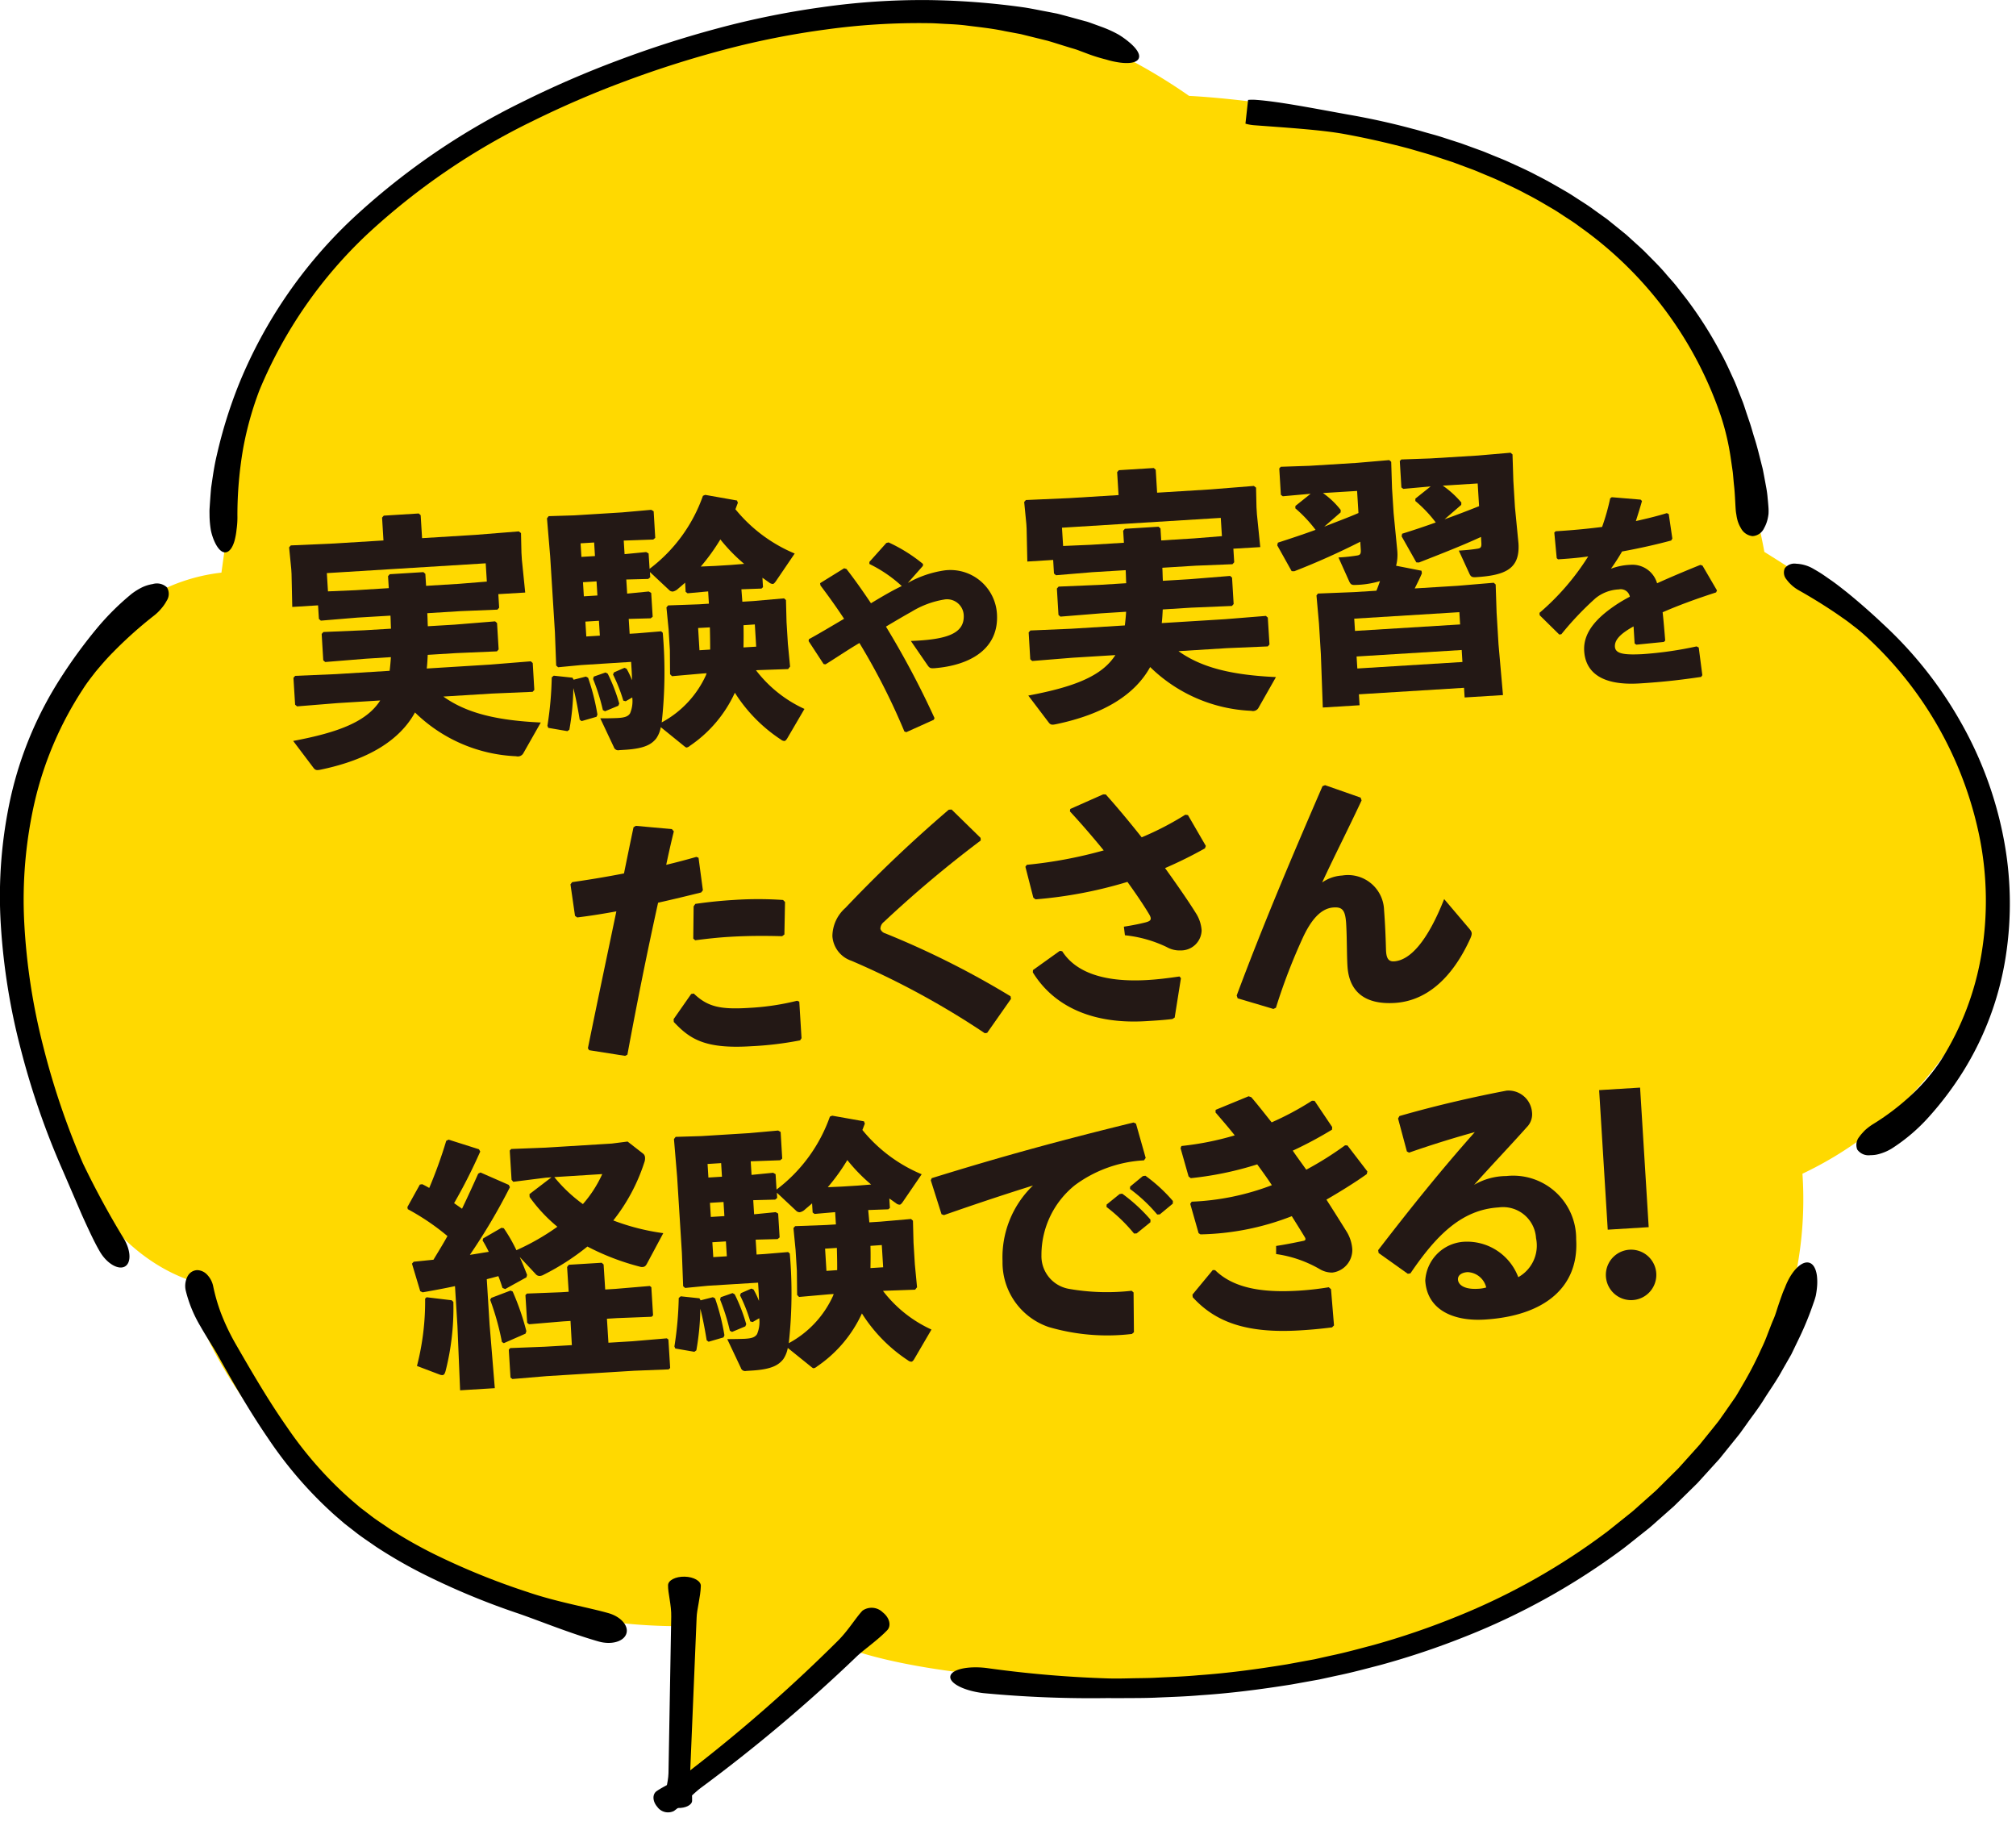
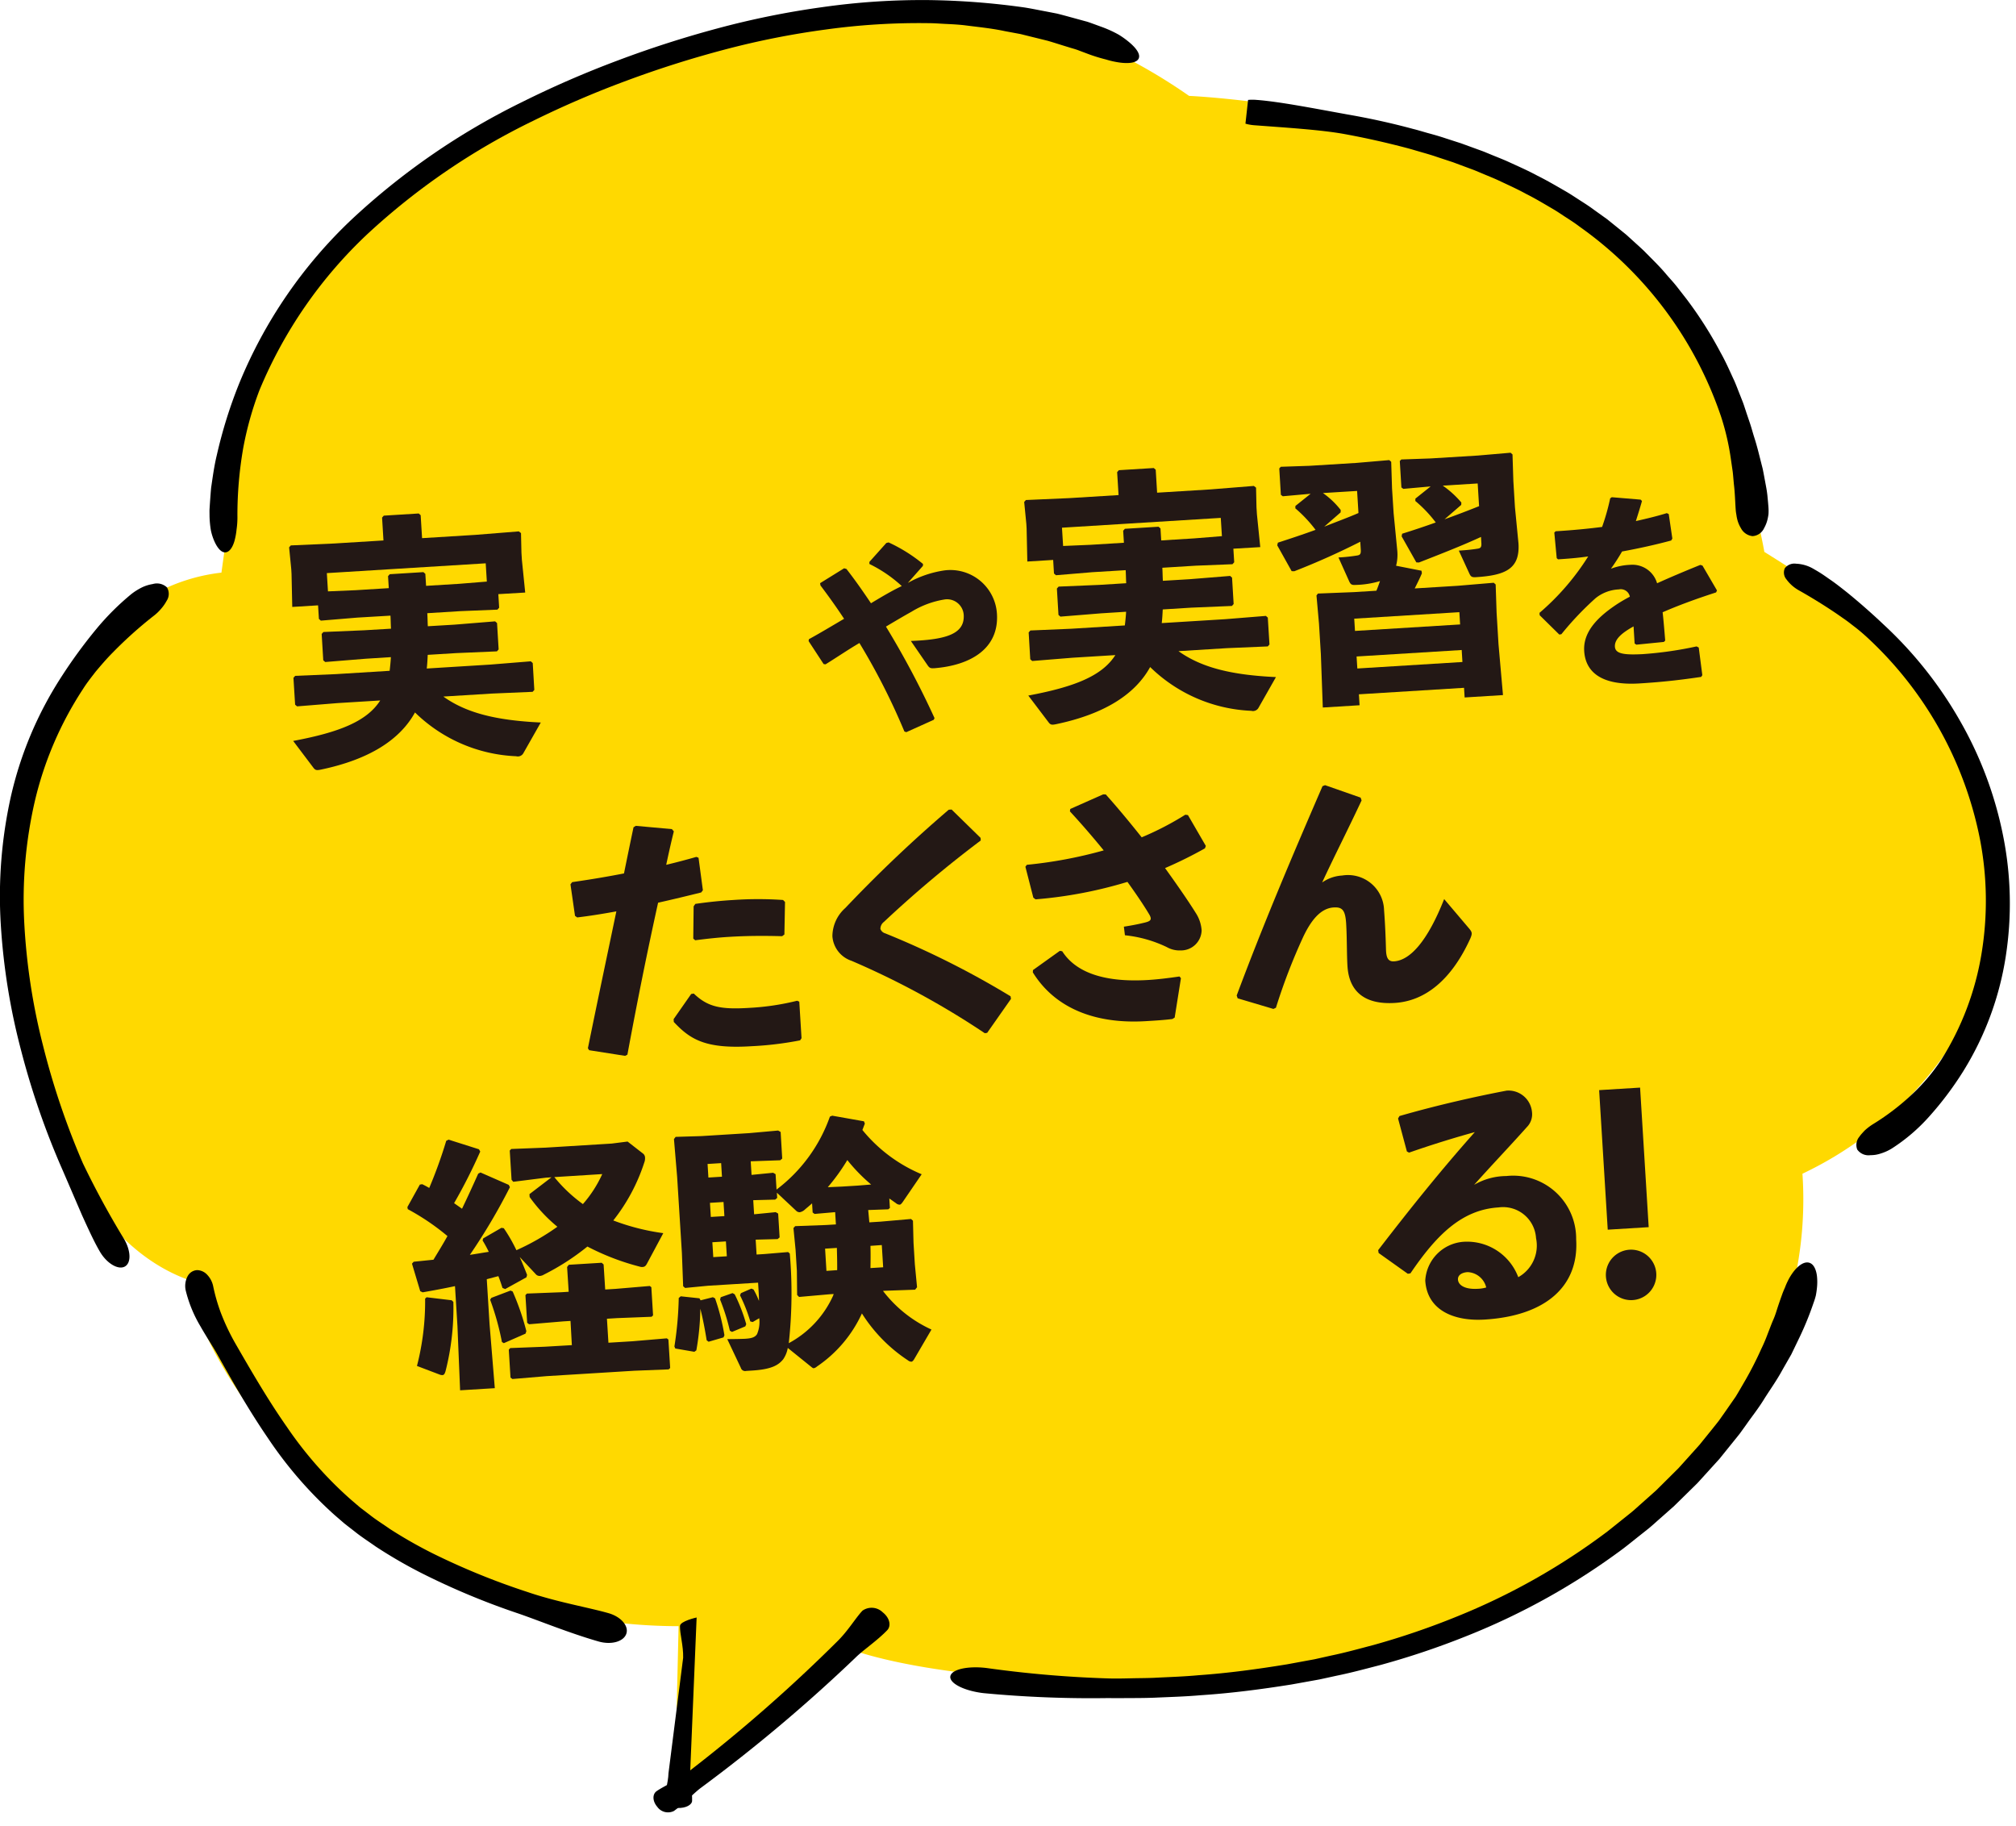
<svg xmlns="http://www.w3.org/2000/svg" id="レイヤー_1" data-name="レイヤー 1" viewBox="0 0 127 115" width="127" height="115" preserveAspectRatio="xMinYMid">
  <defs>
    <style>.cls-1{fill:#ffd900;}.cls-2{fill:#231815;}</style>
  </defs>
  <path class="cls-1" d="M111.146,34.762s-2.4-14.577-11.519-21.322-24.719-7.4-24.719-7.4a35.16,35.16,0,0,0-9.12-4.569C61.228.169,48.029.386,36.509,5.39S19.95,16.269,17.31,20.837s-3.12,13.49-3.12,13.49l-.24,1.74a11.534,11.534,0,0,0-8.4,5.222c-3.36,5-6,13.271-4.8,20.451S5.07,78.275,12.03,80.669c0,3.7,6.24,13.489,14.879,17.84a34.1,34.1,0,0,0,15.84,3.916l-.24,10.226,11.28-8.7s5.039,1.958,16.8,1.958,20.4-.435,34.319-11.966a23.813,23.813,0,0,0,8.639-20.016,23.113,23.113,0,0,0,12-13.489c3.12-9.791-4.56-18.929-7.2-20.887S111.146,34.762,111.146,34.762Z" />
  <path d="M118.635,39.314c-.747-.707-1.538-1.4-2.286-2.007-.38-.3-.741-.587-1.1-.828-.175-.123-.343-.242-.506-.348s-.325-.2-.475-.286a2.342,2.342,0,0,0-1.119-.339.764.764,0,0,0-.709.279.663.663,0,0,0,.093.7,2.46,2.46,0,0,0,.793.7c.818.461,1.647.975,2.4,1.487l.55.384c.179.127.344.261.508.386.33.248.617.5.869.732a23.5,23.5,0,0,1,7.08,12.7,20.406,20.406,0,0,1,.1,7.163,17.951,17.951,0,0,1-2.545,6.716,11.866,11.866,0,0,1-1.766,2.106,15.052,15.052,0,0,1-2.5,1.928,3.564,3.564,0,0,0-.517.385c-.074.068-.139.143-.2.211a1.749,1.749,0,0,0-.167.208.8.8,0,0,0-.139.812.869.869,0,0,0,.826.356,2.266,2.266,0,0,0,.321-.023,2.206,2.206,0,0,0,.339-.084,3.013,3.013,0,0,0,.7-.319,11.349,11.349,0,0,0,2.332-1.991,20.71,20.71,0,0,0,2.154-2.86,19.261,19.261,0,0,0,2.683-7.24,21.657,21.657,0,0,0-.166-7.6,23.945,23.945,0,0,0-2.682-7.183A25.341,25.341,0,0,0,118.635,39.314Z" />
  <path d="M84.9,7.212c-2.131-.385-4.323-.815-5.737-.919a3.127,3.127,0,0,0-.539,0l-.166,1.5c.641-.038,1.128-.281,1.175-.626s-.359-.688-.971-.866l-.166,1.5a2.957,2.957,0,0,0,.515.087c2,.151,4.172.285,5.628.545,1.344.243,2.674.543,3.986.889.328.087.651.187.977.28s.651.188.97.3l.961.317.946.352c.157.059.316.115.471.178l.464.194c.307.131.62.253.924.392.6.284,1.213.555,1.793.874.6.3,1.158.64,1.728.972.284.167.551.356.828.533s.551.357.809.554a24.1,24.1,0,0,1,8.928,11.983,15.74,15.74,0,0,1,.62,2.7l.112.771c.03.261.047.526.074.79.064.528.076,1.061.112,1.583a2.72,2.72,0,0,0,.044.331,2.484,2.484,0,0,0,.06.309,1.982,1.982,0,0,0,.223.527.938.938,0,0,0,.733.506.856.856,0,0,0,.728-.5,2.114,2.114,0,0,0,.22-.565,2.865,2.865,0,0,0,.059-.336,3.1,3.1,0,0,0,0-.36q-.019-.29-.053-.618a6.632,6.632,0,0,0-.091-.687l-.138-.742-.075-.39c-.029-.131-.066-.262-.1-.4-.136-.534-.268-1.094-.451-1.653-.088-.28-.163-.566-.257-.848s-.193-.563-.284-.846c-.053-.154-.1-.311-.157-.464l-.18-.458c-.123-.3-.234-.612-.367-.913-.28-.6-.537-1.2-.864-1.777a24.931,24.931,0,0,0-2.137-3.363l-.618-.793c-.207-.264-.44-.51-.659-.766-.43-.518-.926-.986-1.4-1.474-.246-.234-.5-.46-.754-.691l-.378-.343-.4-.325-.8-.646-.838-.6c-.275-.206-.566-.393-.858-.579s-.576-.381-.876-.555c-.6-.346-1.2-.7-1.822-1.009-.611-.33-1.252-.61-1.884-.9-.319-.142-.645-.268-.967-.4l-.485-.2c-.163-.065-.329-.121-.492-.182l-.987-.359-1-.323c-.332-.112-.669-.208-1.008-.3s-.673-.2-1.013-.283C87.656,7.752,86.282,7.452,84.9,7.212Z" />
  <path d="M15.062,24.168a29.567,29.567,0,0,0-1.4,4.481c-.176.721-.264,1.42-.361,2.065-.031.323-.051.635-.073.929l-.028.431c-.006.139,0,.274,0,.4a6.1,6.1,0,0,0,.086.934,3.4,3.4,0,0,0,.248.748c.2.419.437.658.678.634s.437-.3.56-.722a4.382,4.382,0,0,0,.131-.723,5.285,5.285,0,0,0,.053-.873,24.664,24.664,0,0,1,.368-4.262,20.891,20.891,0,0,1,1.018-3.627,28.437,28.437,0,0,1,6.85-9.883,42.861,42.861,0,0,1,10.374-7.08,61.526,61.526,0,0,1,5.911-2.541q3.035-1.128,6.176-1.957a51.805,51.805,0,0,1,6.37-1.263,42.8,42.8,0,0,1,6.473-.4c.344,0,.705.03,1.084.048s.775.038,1.181.084c.809.107,1.679.186,2.555.373l.666.124c.112.022.224.04.336.064l.332.083,1.341.331c.443.128.881.274,1.322.406.218.071.444.124.654.209l.637.239a10.583,10.583,0,0,0,1.07.327,5.417,5.417,0,0,0,.922.2c.556.065.98,0,1.119-.229s-.039-.57-.455-.95a5.4,5.4,0,0,0-.788-.585,7.233,7.233,0,0,0-1.091-.495l-.489-.179c-.17-.059-.341-.129-.527-.174L67.2,1.016c-.2-.053-.409-.111-.622-.162L65.925.727c-.446-.082-.9-.18-1.374-.255A47.328,47.328,0,0,0,58.525.005a44.607,44.607,0,0,0-6.734.447,53.6,53.6,0,0,0-6.565,1.33Q42,2.646,38.9,3.815a63.024,63.024,0,0,0-6.05,2.632,44.194,44.194,0,0,0-10.689,7.368A29.654,29.654,0,0,0,15.062,24.168Z" />
  <path d="M69.877,105.718a71.2,71.2,0,0,1-7.723-.657c-1.187-.145-2.211.084-2.286.519s.851.913,2.072,1.061a71.754,71.754,0,0,0,7.926.312c.48.014.96,0,1.44,0s.961-.006,1.441-.024c.959-.045,1.92-.069,2.878-.154,1.918-.125,3.825-.373,5.721-.675l1.417-.255.355-.064.351-.076.7-.153c.941-.19,1.865-.442,2.792-.681a50.11,50.11,0,0,0,5.427-1.824,43.223,43.223,0,0,0,9.857-5.5c.37-.282.73-.577,1.095-.865l.546-.434c.179-.149.349-.3.523-.458l1.041-.92.987-.969.493-.485.463-.509.925-1.019.86-1.066c.143-.178.289-.354.428-.534l.4-.555c.328-.475.737-.981,1.1-1.567s.8-1.184,1.163-1.852q.285-.5.576-1.007l.511-1.06a19.6,19.6,0,0,0,.889-2.181,4.282,4.282,0,0,0,.146-.47c.03-.156.052-.309.067-.455a3.471,3.471,0,0,0,0-.793c-.063-.462-.243-.769-.522-.824s-.6.148-.9.508a3.5,3.5,0,0,0-.412.653,4.147,4.147,0,0,0-.174.4c-.06.138-.123.28-.176.429-.085.234-.173.485-.262.752s-.168.554-.294.84-.236.592-.36.905a10.222,10.222,0,0,1-.408.958,21.958,21.958,0,0,1-1.017,1.993c-.194.333-.387.672-.591,1.006l-.676.972-.375.532c-.132.173-.271.342-.407.513L107.064,91l-.881.981-.442.49-.47.468-.942.935-1,.89c-.167.147-.329.3-.5.442l-.523.42c-.35.279-.7.564-1.05.838a41.582,41.582,0,0,1-9.472,5.351,48.323,48.323,0,0,1-5.248,1.793c-.9.236-1.794.486-2.708.674l-.683.153-.341.076-.345.063-1.378.254c-1.844.3-3.7.555-5.576.686-.935.088-1.874.115-2.812.164-.47.02-.94.019-1.41.03S70.348,105.729,69.877,105.718Z" />
  <path d="M14.867,84.688a13.971,13.971,0,0,1-.969-2.037,11.461,11.461,0,0,1-.473-1.659,1.461,1.461,0,0,0-.366-.693.888.888,0,0,0-.636-.3.713.713,0,0,0-.6.379,1.3,1.3,0,0,0-.117.929,8.177,8.177,0,0,0,.918,2.226c.377.664.763,1.241,1.035,1.722,1,1.784,2.026,3.581,3.212,5.312a25.622,25.622,0,0,0,4.188,4.841l.62.536c.214.172.433.337.649.506.426.345.892.641,1.341.959a30.061,30.061,0,0,0,2.864,1.663,46.187,46.187,0,0,0,6.121,2.555c1.327.457,3.228,1.239,5.053,1.762.8.228,1.577.011,1.747-.483s-.333-1.075-1.121-1.3c-1.236-.356-3.259-.7-5.115-1.337a44.706,44.706,0,0,1-5.931-2.415,28.6,28.6,0,0,1-2.73-1.554c-.424-.3-.868-.571-1.269-.891l-.614-.468-.584-.5a24.355,24.355,0,0,1-4.014-4.561C16.911,88.218,15.888,86.46,14.867,84.688Z" />
  <path d="M3.955,73.726l1.211,2.811c.4.882.766,1.679,1.111,2.271.433.76,1.156,1.187,1.574.972s.4-.974-.016-1.708a54.454,54.454,0,0,1-2.612-4.8,48.158,48.158,0,0,1-2.518-7.437,39.6,39.6,0,0,1-1.175-7.68,27.645,27.645,0,0,1,.657-7.662A22.059,22.059,0,0,1,5.227,43.4c.219-.352.507-.719.813-1.113.324-.382.668-.79,1.06-1.183a26.175,26.175,0,0,1,2.551-2.29,3.012,3.012,0,0,0,.508-.482,2.675,2.675,0,0,0,.339-.49A.787.787,0,0,0,10.52,37a.922.922,0,0,0-.9-.213,2.457,2.457,0,0,0-.655.2,3.976,3.976,0,0,0-.67.414,16.254,16.254,0,0,0-2.236,2.228,31.516,31.516,0,0,0-2.209,3.028A23.375,23.375,0,0,0,.677,50.205a28.875,28.875,0,0,0-.628,8.011,40.7,40.7,0,0,0,1.27,7.907A49.429,49.429,0,0,0,3.955,73.726Z" />
  <path d="M43.26,111.677c-.652.493-1.465.834-1.9,1.142-.274.2-.254.638.045.984a.83.83,0,0,0,1.047.263c.642-.46,1.214-1.089,1.675-1.439a100.353,100.353,0,0,0,9.788-8.242c.481-.471,1.335-1.04,1.971-1.7.278-.287.154-.794-.277-1.132a1,1,0,0,0-1.273-.107c-.424.441-.917,1.283-1.6,1.947A98.4,98.4,0,0,1,43.26,111.677Z" />
-   <path d="M42.112,111.687c-.019.633-.256,1.277-.268,1.689-.007.262.38.485.864.5s.884-.191.892-.454c.018-.6-.139-1.255-.126-1.7l.411-9.843c.016-.522.244-1.28.265-1.988.009-.309-.446-.57-1.016-.584s-1.04.226-1.049.534c-.014.485.22,1.254.2,2Z" />
+   <path d="M42.112,111.687c-.019.633-.256,1.277-.268,1.689-.007.262.38.485.864.5s.884-.191.892-.454c.018-.6-.139-1.255-.126-1.7l.411-9.843s-1.04.226-1.049.534c-.014.485.22,1.254.2,2Z" />
  <path class="cls-2" d="M22.512,38.9l-2.3.191-.122-.109-.053-.854-1.626.1-.045-2.076-.017-.3-.136-1.377.107-.122,2.732-.121,3.105-.191L24.069,32.6l.109-.122,2.2-.136.122.108.089,1.446,3.386-.209,2.708-.217.138.107.028,1.235.027.445.21,2.065-1.693.1.052.853-.107.123-2.32.094-2.1.13c.018.279.017.543.034.822l1.677-.1,2.561-.208.122.107.1,1.66-.108.123-2.567.11-1.792.11c-.013.28-.028.579-.061.861l3.993-.247,2.561-.207.122.109.1,1.692-.107.121-2.568.11-3.056.188c1.484,1.064,3.408,1.505,6.138,1.635l-1.087,1.914a.4.4,0,0,1-.464.21,9.688,9.688,0,0,1-6.373-2.758c-.95,1.725-2.885,2.965-5.931,3.6-.243.048-.343.053-.469-.119l-1.274-1.687c2.885-.541,4.64-1.227,5.483-2.549l-2.679.165-2.559.207-.123-.106-.105-1.693.109-.123,2.566-.109,3.385-.209c.033-.281.063-.581.079-.861l-1.577.1-2.561.207-.123-.108-.1-1.66.109-.122,2.566-.109,1.693-.1c-.018-.279-.017-.543-.034-.822Zm6.4-2.127,1.757-.142-.071-1.15-10.008.617.071,1.15,1.744-.074,2.087-.129-.047-.756.108-.122,2.12-.131.122.108.047.756Z" />
-   <path class="cls-2" d="M46.765,37.9l.689-.043,1.937-.169.122.107.036,1.383.084,1.364.139,1.443-.123.157-1.876.065-.149.009a8.06,8.06,0,0,0,3.054,2.436L49.59,46.512c-.061.1-.123.156-.173.159a.355.355,0,0,1-.219-.086,9.782,9.782,0,0,1-2.905-2.954,8.122,8.122,0,0,1-2.828,3.342.456.456,0,0,1-.208.11c-.049,0-.1-.043-.171-.1L41.627,45.8a1.773,1.773,0,0,1-.286.71c-.29.364-.718.638-1.951.715l-.378.023a.287.287,0,0,1-.343-.193l-.854-1.812c.463.005.99-.012,1.138-.021.41-.026.619-.1.739-.293a1.964,1.964,0,0,0,.138-1l-.414.239-.15-.039a10.153,10.153,0,0,0-.647-1.643l.058-.135.658-.288.136.057a5.043,5.043,0,0,1,.342.721c0-.329-.028-.708-.055-1.152l-3.155.2-1.444.138-.122-.108-.079-2.091-.3-4.8-.2-2.381.107-.137,1.614-.05,3.007-.186,1.837-.163.155.09.1,1.676-.125.106-1.86.065.053.854,1.36-.131.154.088.061.969a9.862,9.862,0,0,0,3.362-4.6l.144-.058,2,.354.057.146c-.057.136-.1.27-.155.406a9.569,9.569,0,0,0,3.734,2.788l-1.194,1.756c-.077.1-.122.156-.189.16a.38.38,0,0,1-.237-.1c-.138-.091-.275-.2-.413-.288l.036.59-.094.089-1.266.045Zm-9.854,4.714.137.075a13.859,13.859,0,0,1,.588,2.322l-.058.136-.939.271-.121-.091c-.108-.654-.231-1.339-.4-1.988a15.884,15.884,0,0,1-.251,2.622l-.125.09-1.2-.206-.057-.128a22.069,22.069,0,0,0,.273-3.053l.125-.106,1.18.126.074.127Zm.57-7.59-.052-.855-.855.053.053.854Zm.154,2.482-.055-.889-.854.053.054.889Zm-.7,2.583.854-.053-.058-.936-.854.052Zm1.211,2.267.138.075a10.767,10.767,0,0,1,.726,1.884l-.058.136-.836.347-.137-.072a12.9,12.9,0,0,0-.616-1.959l.041-.151Zm5.169-4.988-.122-.091L43.16,36.7c-.155.141-.312.267-.454.391a.679.679,0,0,1-.319.168.313.313,0,0,1-.238-.1l-1.207-1.129.021.329-.126.106-1.383.035.055.889,1.36-.134.154.09.093,1.5-.126.1-1.383.037.058.936.493-.03,1.493-.125.1.093a28.808,28.808,0,0,1-.065,5.645,6.377,6.377,0,0,0,2.787-2.976l.041-.12-.28.018-1.9.167-.123-.124L42.2,40.946l-.081-1.314-.136-1.377.109-.123,1.942-.069.624-.04-.047-.773Zm.664,2.187.085,1.4.674-.041c0-.462-.008-.939-.019-1.4Zm2.9-4.039a10.99,10.99,0,0,1-1.5-1.54,12.7,12.7,0,0,1-1.232,1.708l.89-.038,1-.062Zm-.042,3.863c.013.461.009.94,0,1.4l.8-.049-.085-1.4Z" />
  <path class="cls-2" d="M53.323,35.836c.546.7,1.052,1.425,1.545,2.16.637-.382,1.272-.765,1.94-1.083a8.5,8.5,0,0,0-2.039-1.391l0-.131L55.835,34.2l.143-.036a9.913,9.913,0,0,1,2.168,1.357l-.006.121-.95,1.074a6.651,6.651,0,0,1,2.314-.79,2.938,2.938,0,0,1,3.3,2.739c.135,2.182-1.648,3.241-3.945,3.423-.211.013-.291,0-.406-.159l-1.072-1.558c2.237-.085,3.4-.446,3.329-1.643a1.05,1.05,0,0,0-1.233-.966,5.728,5.728,0,0,0-2.065.773c-.484.269-1.032.593-1.6.932a55.156,55.156,0,0,1,3.059,5.761l-.046.108-1.732.78-.121-.045A41.417,41.417,0,0,0,54.14,40.5c-.727.427-1.424.905-2.135,1.344l-.12-.018-.946-1.446.018-.119c.728-.4,1.491-.859,2.217-1.286-.466-.71-.972-1.417-1.488-2.1l-.023-.143,1.513-.938Z" />
  <path class="cls-2" d="M68.82,36.039l-2.3.192-.123-.11-.052-.853-1.627.1-.045-2.075-.018-.3-.135-1.377.108-.122,2.731-.12,3.106-.191-.089-1.446.108-.122,2.2-.136.122.108.088,1.445,3.385-.208,2.709-.217.139.108.027,1.234.028.445.21,2.066-1.694.1.053.854-.108.123-2.32.093-2.1.13c.017.279.016.543.034.822l1.677-.1,2.56-.207.121.108.1,1.66-.108.123-2.566.108-1.792.112c-.015.28-.029.579-.063.86l4-.246,2.56-.207.121.107.105,1.693-.107.122-2.567.109-3.057.189c1.485,1.062,3.408,1.505,6.139,1.634l-1.087,1.914a.4.4,0,0,1-.465.21,9.692,9.692,0,0,1-6.373-2.757c-.949,1.723-2.885,2.964-5.931,3.6-.243.048-.342.054-.468-.119L64.779,43.81c2.887-.541,4.642-1.227,5.484-2.549l-2.678.165-2.56.207-.123-.108-.1-1.692.108-.122,2.567-.109,3.384-.209c.034-.282.064-.581.08-.862l-1.578.1-2.56.207-.123-.108-.1-1.661.11-.122,2.566-.108,1.691-.105c-.017-.279-.016-.543-.034-.822Zm6.4-2.128,1.756-.141-.072-1.151L66.9,33.237l.072,1.151,1.744-.074,2.086-.129-.047-.756.108-.123,2.12-.13.123.107.046.756Z" />
  <path class="cls-2" d="M85.692,34.122c-1.264.64-2.642,1.27-4.157,1.858l-.166-.006-.908-1.627.04-.167c.823-.267,1.616-.53,2.374-.807A8.441,8.441,0,0,0,81.6,32.017l.006-.15.959-.767-1.755.157-.121-.092-.1-1.66.094-.105,1.809-.061,2.975-.184,2.051-.176.122.108.053,1.68.1,1.561.229,2.344a2.741,2.741,0,0,1-.074.961l1.6.314.026.163c-.128.306-.29.628-.452.953l2.711-.167,2.266-.191.122.109.059,1.778L94.4,40.58l.282,3.2-2.416.15-.038-.608-6.623.409.043.689-2.317.143L83.209,41.2l-.118-1.922-.158-1.772.09-.121,2.271-.09,1.413-.088c.087-.2.157-.405.227-.607a5.786,5.786,0,0,1-1.536.242c-.247.015-.315-.03-.41-.238l-.67-1.492a10.748,10.748,0,0,0,1.164-.122c.2-.029.258-.1.242-.362Zm-.2-3.2-2.152.133a5.189,5.189,0,0,1,1.121,1.068l-.007.15-1.033.9c.724-.292,1.451-.552,2.157-.86Zm6.442,7.636-6.623.408.048.773,6.622-.408Zm.147,2.383-6.622.408.047.756,6.621-.409Zm-3.751-7.325c.729-.226,1.44-.466,2.117-.708a8.082,8.082,0,0,0-1.288-1.354l.007-.15.96-.767-1.723.155-.121-.092-.1-1.66.093-.1,1.843-.065,2.975-.182,2.067-.178.122.107.054,1.681.1,1.643.222,2.278c.1,1.595-.8,2.014-2.689,2.13-.246.014-.316-.031-.41-.239L91.9,34.681c.493-.031.852-.069,1.179-.122.2-.029.258-.1.241-.362l-.022-.378c-1.2.553-2.508,1.062-3.908,1.61l-.166-.007-.927-1.641ZM91,32.708q1.091-.391,2.176-.827l-.088-1.43-2.2.136a6.072,6.072,0,0,1,1.171,1.064l-.007.15Z" />
  <path class="cls-2" d="M96.983,38.6a15.544,15.544,0,0,0,3.067-3.553c-.628.092-1.285.145-1.9.183l-.083-.074-.152-1.613L98,33.462c.985-.061,1.957-.147,2.926-.273a14.1,14.1,0,0,0,.509-1.8l.1-.072,1.818.152.085.087c-.13.469-.264.875-.384,1.264.649-.146,1.3-.3,1.948-.5l.122.059.227,1.542-.073.123c-.946.257-2.014.494-3.095.692a12.883,12.883,0,0,1-.7,1.085,3.89,3.89,0,0,1,1.225-.246,1.616,1.616,0,0,1,1.682,1.162c.808-.365,1.72-.752,2.725-1.157l.135.045.914,1.566-.058.123c-1.307.422-2.416.835-3.367,1.25.059.51.111,1.154.163,1.784l-.087.085-1.731.172-.109-.073c-.024-.381-.048-.775-.067-1.077-.779.43-1.2.826-1.175,1.274s.561.532,1.731.473a23.589,23.589,0,0,0,3.413-.488l.137.071.226,1.74-.072.11c-1.242.182-2.343.316-3.881.411-2.653.163-3.42-.911-3.489-2.041-.078-1.262.933-2.207,2.112-2.98.228-.146.484-.294.764-.443a.58.58,0,0,0-.689-.458,2.51,2.51,0,0,0-1.469.552,19.383,19.383,0,0,0-2.155,2.27l-.131.022-1.237-1.218Z" />
  <path class="cls-2" d="M37.035,66.025c.646-3.174,1.221-5.881,1.793-8.622-.831.151-1.646.284-2.466.382l-.139-.1L35.937,55.7l.107-.138c1.209-.174,2.27-.355,3.265-.549.19-.935.392-1.92.6-2.906l.143-.091,2.273.206.124.14c-.171.688-.339,1.44-.48,2.109.651-.156,1.3-.327,1.9-.5l.136.056.274,2.046-.107.139c-.876.218-1.8.44-2.715.646-.683,3.094-1.3,6.15-1.933,9.57l-.144.075-2.265-.355Zm5.4-1.834,1.107-1.585.163-.027c.877.836,1.662,1.02,3.536.9a15.887,15.887,0,0,0,2.975-.447l.136.058.141,2.3-.09.137a21.308,21.308,0,0,1-3.094.371c-2.877.178-3.839-.438-4.863-1.53Zm1.238-5.074.023-2.031.107-.154c.817-.118,1.62-.2,2.392-.246a22.87,22.87,0,0,1,3.135,0l.123.125-.039,2.048-.142.108c-1.123-.031-2.211-.029-3.378.044-.674.041-1.363.117-2.1.212Z" />
  <path class="cls-2" d="M62.038,65.077a51.732,51.732,0,0,0-8.4-4.562,1.762,1.762,0,0,1-1.2-1.543,2.4,2.4,0,0,1,.814-1.782A86.1,86.1,0,0,1,59.768,51l.18-.011,1.825,1.785.01.164a73.356,73.356,0,0,0-6.1,5.128.556.556,0,0,0-.221.441.45.45,0,0,0,.3.279,54.577,54.577,0,0,1,7.9,3.966l.026.163-1.5,2.139Z" />
  <path class="cls-2" d="M70.8,58.367c.7-.109,1.077-.2,1.338-.263.34-.087.45-.176.265-.5-.349-.587-.822-1.285-1.379-2.058a27.516,27.516,0,0,1-5.789,1.1l-.139-.106-.5-1.948.092-.122a27.8,27.8,0,0,0,4.842-.908c-.642-.786-1.352-1.617-2.13-2.458l.023-.151,2.072-.92.165.006c.744.829,1.511,1.755,2.262,2.7a18.845,18.845,0,0,0,2.748-1.424l.167.024,1.126,1.942-.057.153a26.847,26.847,0,0,1-2.512,1.243c.774,1.075,1.464,2.071,1.939,2.833a2.288,2.288,0,0,1,.365,1.1,1.3,1.3,0,0,1-1.325,1.253,1.62,1.62,0,0,1-.871-.211,7.958,7.958,0,0,0-2.636-.744ZM65.074,61.1l1.691-1.21.15.024c1.023,1.6,3.222,1.946,5.424,1.81.575-.036,1.132-.1,1.966-.22l.089.109L74,64.092l-.144.091c-.556.067-1,.094-1.658.134-3.253.2-5.76-.847-7.134-3.072Z" />
  <path class="cls-2" d="M83.473,49.454l2.241.784.061.178c-.933,1.988-1.713,3.5-2.485,5.168a2.434,2.434,0,0,1,1.26-.439,2.273,2.273,0,0,1,2.64,2.178c.08,1.018.108,1.99.121,2.466s.1.787.508.762c1.019-.063,2.115-1.285,3.157-3.923l1.582,1.865c.179.22.2.3.071.607-1.2,2.647-2.874,3.954-4.764,4.07-1.874.116-2.881-.7-2.98-2.322-.045-.724-.029-1.8-.082-2.667s-.247-1.058-.789-1.025c-.823.051-1.418.814-1.9,1.817a36.9,36.9,0,0,0-1.735,4.5l-.16.075-2.252-.669-.061-.178c1.742-4.66,3.558-8.912,5.406-13.183Z" />
  <path class="cls-2" d="M30.253,72.53a33.984,33.984,0,0,1-1.647,3.252c.154.107.328.229.5.35.336-.7.671-1.428,1.019-2.207l.144-.076,1.781.781.073.144A37.588,37.588,0,0,1,29.6,79.037c.391-.056.8-.132,1.191-.189a7.55,7.55,0,0,0-.39-.717L30.44,78l1.148-.665.149.024a10.18,10.18,0,0,1,.795,1.385,14.744,14.744,0,0,0,2.581-1.477,9.766,9.766,0,0,1-1.748-1.872l-.011-.182,1.385-1.059-.344.022-2.062.26-.107-.126-.114-1.841.093-.1,2.173-.085,4.157-.256,1-.127,1,.778a.341.341,0,0,1,.1.242.735.735,0,0,1-.048.3,11.649,11.649,0,0,1-1.952,3.65,14.159,14.159,0,0,0,3.149.8L40.751,79.6c-.074.135-.137.188-.252.2a.45.45,0,0,1-.2-.021,15.456,15.456,0,0,1-3.295-1.265,15.2,15.2,0,0,1-2.744,1.769.568.568,0,0,1-.243.082.319.319,0,0,1-.271-.116l-1.006-1.076c.171.386.327.772.465,1.126l-.04.152-1.34.741-.17-.071c-.082-.26-.163-.5-.26-.743l-.73.193.175,2.826.331,4.038-2.186.134-.167-4.047-.155-2.514c-.652.139-1.32.264-2.038.39l-.152-.073-.52-1.733.108-.121,1.246-.127c.3-.5.6-.979.881-1.49a14.825,14.825,0,0,0-2.5-1.694l-.025-.131.786-1.417.148-.025c.153.073.29.147.443.236a29.04,29.04,0,0,0,1.071-2.968l.144-.076,1.917.608Zm-1.8,9.367L28.56,82a16.059,16.059,0,0,1-.49,4.352c-.054.185-.1.253-.2.26a.493.493,0,0,1-.184-.038l-1.419-.539a16.286,16.286,0,0,0,.514-4.239l.093-.088Zm3.707-.61.136.058a16.019,16.019,0,0,1,.863,2.5L33.106,84l-1.368.6-.119-.074a16.749,16.749,0,0,0-.742-2.661l.076-.119Zm3.78,1.912-.476.03-2.134.18-.121-.092L33.1,81.576l.092-.1,2.157-.084.476-.03-.1-1.56.108-.14,2.07-.127.122.108.1,1.577.641-.039,2.166-.183.1.076.109,1.775-.093.088-2.172.085-.641.039.094,1.511,1.512-.092,2.166-.184.1.075.111,1.792-.094.088-2.172.086-5.522.34-2.149.181-.121-.09-.108-1.759.092-.1,2.172-.085,1.709-.1Zm-1.02-9.059a9.4,9.4,0,0,0,1.8,1.7,7.614,7.614,0,0,0,1.219-1.89Z" />
  <path class="cls-2" d="M54.765,76.99l.689-.043,1.938-.169.121.109.035,1.383.084,1.364.139,1.443-.122.155-1.876.066-.148.01a8.042,8.042,0,0,0,3.054,2.434l-1.09,1.866c-.061.1-.122.156-.172.159a.359.359,0,0,1-.22-.085,9.793,9.793,0,0,1-2.9-2.955,8.121,8.121,0,0,1-2.829,3.341.449.449,0,0,1-.207.111c-.05,0-.1-.041-.172-.1L49.627,84.9a1.814,1.814,0,0,1-.286.711c-.291.363-.719.637-1.952.713l-.378.024a.282.282,0,0,1-.341-.194l-.856-1.81c.463,0,.99-.013,1.138-.022.41-.025.62-.1.74-.294a1.968,1.968,0,0,0,.138-1l-.415.241-.15-.04a10.094,10.094,0,0,0-.647-1.644l.059-.136.658-.287.135.058a4.893,4.893,0,0,1,.342.721c0-.33-.028-.708-.055-1.152l-3.155.194-1.443.139-.123-.107-.079-2.091-.3-4.8-.2-2.379.106-.139,1.616-.049,3.006-.186,1.836-.164.156.09.1,1.676-.126.106-1.859.066.053.855,1.36-.134.154.09.06.969a9.87,9.87,0,0,0,3.362-4.595l.145-.059,2,.355.056.146c-.056.135-.1.269-.155.4a9.556,9.556,0,0,0,3.735,2.789l-1.2,1.756c-.076.1-.122.156-.189.16a.371.371,0,0,1-.237-.1c-.137-.091-.274-.2-.413-.287l.037.592-.1.087-1.266.045ZM44.91,81.705l.137.074a13.9,13.9,0,0,1,.589,2.323l-.059.135-.938.273-.121-.091c-.107-.654-.232-1.34-.4-1.988a16.006,16.006,0,0,1-.251,2.622l-.126.09-1.2-.207-.056-.128a22.21,22.21,0,0,0,.273-3.053l.125-.107,1.179.126.074.127Zm.571-7.59-.052-.855-.855.053.053.855Zm.153,2.482-.055-.889-.854.053.054.888Zm-.7,2.583.854-.053-.058-.937-.854.053Zm1.212,2.266.137.076a10.762,10.762,0,0,1,.727,1.884l-.058.136-.837.349-.136-.075a13.161,13.161,0,0,0-.615-1.958l.039-.151Zm5.168-4.986-.12-.091-.036-.575c-.155.141-.313.267-.454.391a.662.662,0,0,1-.32.168.315.315,0,0,1-.237-.1l-1.207-1.13.02.329-.126.106-1.383.036.055.888,1.36-.134.155.09.092,1.5-.126.106-1.383.036.058.937.493-.031,1.493-.125.105.093A28.822,28.822,0,0,1,49.69,84.6a6.371,6.371,0,0,0,2.787-2.978l.043-.118-.281.017-1.9.168-.123-.124L50.2,80.043l-.081-1.315-.135-1.377.109-.122,1.942-.071.624-.038-.048-.773Zm.664,2.187.085,1.4L52.739,80c.005-.462-.008-.939-.019-1.4Zm2.9-4.04a10.886,10.886,0,0,1-1.5-1.54,12.485,12.485,0,0,1-1.231,1.709l.889-.039,1-.062Zm-.042,3.863c.013.461.009.939,0,1.4l.8-.05-.086-1.4Z" />
-   <path class="cls-2" d="M59.313,76.479l-.677-2.136.058-.136c4.515-1.4,8.133-2.383,12.715-3.506l.154.073.611,2.157-.106.154a8.03,8.03,0,0,0-4.341,1.555,5.631,5.631,0,0,0-2.12,4.42,2.091,2.091,0,0,0,1.732,2.119,13.839,13.839,0,0,0,3.949.12l.122.107.023,2.506-.126.107a13.1,13.1,0,0,1-5.239-.435,4.288,4.288,0,0,1-2.912-4.144,6.27,6.27,0,0,1,1.917-4.769c-1.586.494-3.316,1.063-5.609,1.863Zm10.4-.61.816-.66.164-.026a10.582,10.582,0,0,1,1.784,1.637l-.007.166-.865.7-.164.009a10.425,10.425,0,0,0-1.735-1.674Zm1.48-1.131.8-.66.164-.024a9.945,9.945,0,0,1,1.731,1.591l-.006.166-.817.676-.164.01a9.936,9.936,0,0,0-1.715-1.609Z" />
-   <path class="cls-2" d="M75.073,75.688a15.873,15.873,0,0,0,5.049-1.039c-.291-.443-.6-.87-.922-1.311a20.893,20.893,0,0,1-4.186.869l-.138-.107-.506-1.784.057-.135a18.563,18.563,0,0,0,3.356-.669c-.357-.456-.765-.925-1.209-1.443l.006-.165,2.075-.854.168.055c.445.517.858,1.053,1.286,1.587a18.492,18.492,0,0,0,2.539-1.361l.165.006,1.108,1.648-.007.165a24.778,24.778,0,0,1-2.475,1.324c.255.381.471.664.85,1.2a20.96,20.96,0,0,0,2.445-1.536l.15.008,1.255,1.637-.038.167c-.807.578-1.808,1.185-2.541,1.609.457.713.878,1.381,1.243,1.968a2.425,2.425,0,0,1,.386,1.164,1.432,1.432,0,0,1-1.263,1.463,1.528,1.528,0,0,1-.807-.229,7.58,7.58,0,0,0-2.729-.938l0-.51c.539-.083,1.044-.18,1.728-.323.114-.022.159-.091.086-.218-.239-.4-.55-.89-.826-1.335a16.616,16.616,0,0,1-5.752,1.146l-.119-.075-.527-1.848Zm.047,5.853L76.4,79.994l.148.007c1.23,1.211,3.172,1.421,5.292,1.29a18.51,18.51,0,0,0,1.867-.213l.141.123.189,2.28-.124.125c-.8.1-1.36.148-2,.187-3.451.213-5.38-.558-6.777-2.088Z" />
  <path class="cls-2" d="M88.629,72.526l-.557-2.077.09-.155c2.463-.712,4.97-1.263,6.746-1.6a1.486,1.486,0,0,1,1.6,1.336,1.147,1.147,0,0,1-.244.874c-1.249,1.4-2.118,2.291-3.4,3.723a4.077,4.077,0,0,1,2.028-.554,3.967,3.967,0,0,1,4.4,3.985c.185,2.991-1.962,4.821-5.758,5.055-1.939.12-3.633-.584-3.748-2.457a2.6,2.6,0,0,1,2.374-2.439,3.444,3.444,0,0,1,3.485,2.226,2.277,2.277,0,0,0,1.119-2.46,2.08,2.08,0,0,0-2.362-1.933c-2.35.144-3.947,1.794-5.55,4.152l-.165.028L86.848,78.92l-.029-.179c2.107-2.737,4.038-5.132,6.09-7.436-1.232.34-2.658.774-4.143,1.294Zm3.817,7.6c-.328.021-.615.17-.6.466.021.346.419.634,1.257.583a2.185,2.185,0,0,0,.523-.083A1.258,1.258,0,0,0,92.446,80.125Z" />
  <path class="cls-2" d="M103.861,77.293l-2.58.159-.542-8.79,2.58-.159Zm.477,2.907a1.589,1.589,0,0,1-3.172.2,1.589,1.589,0,1,1,3.172-.2Z" />
</svg>